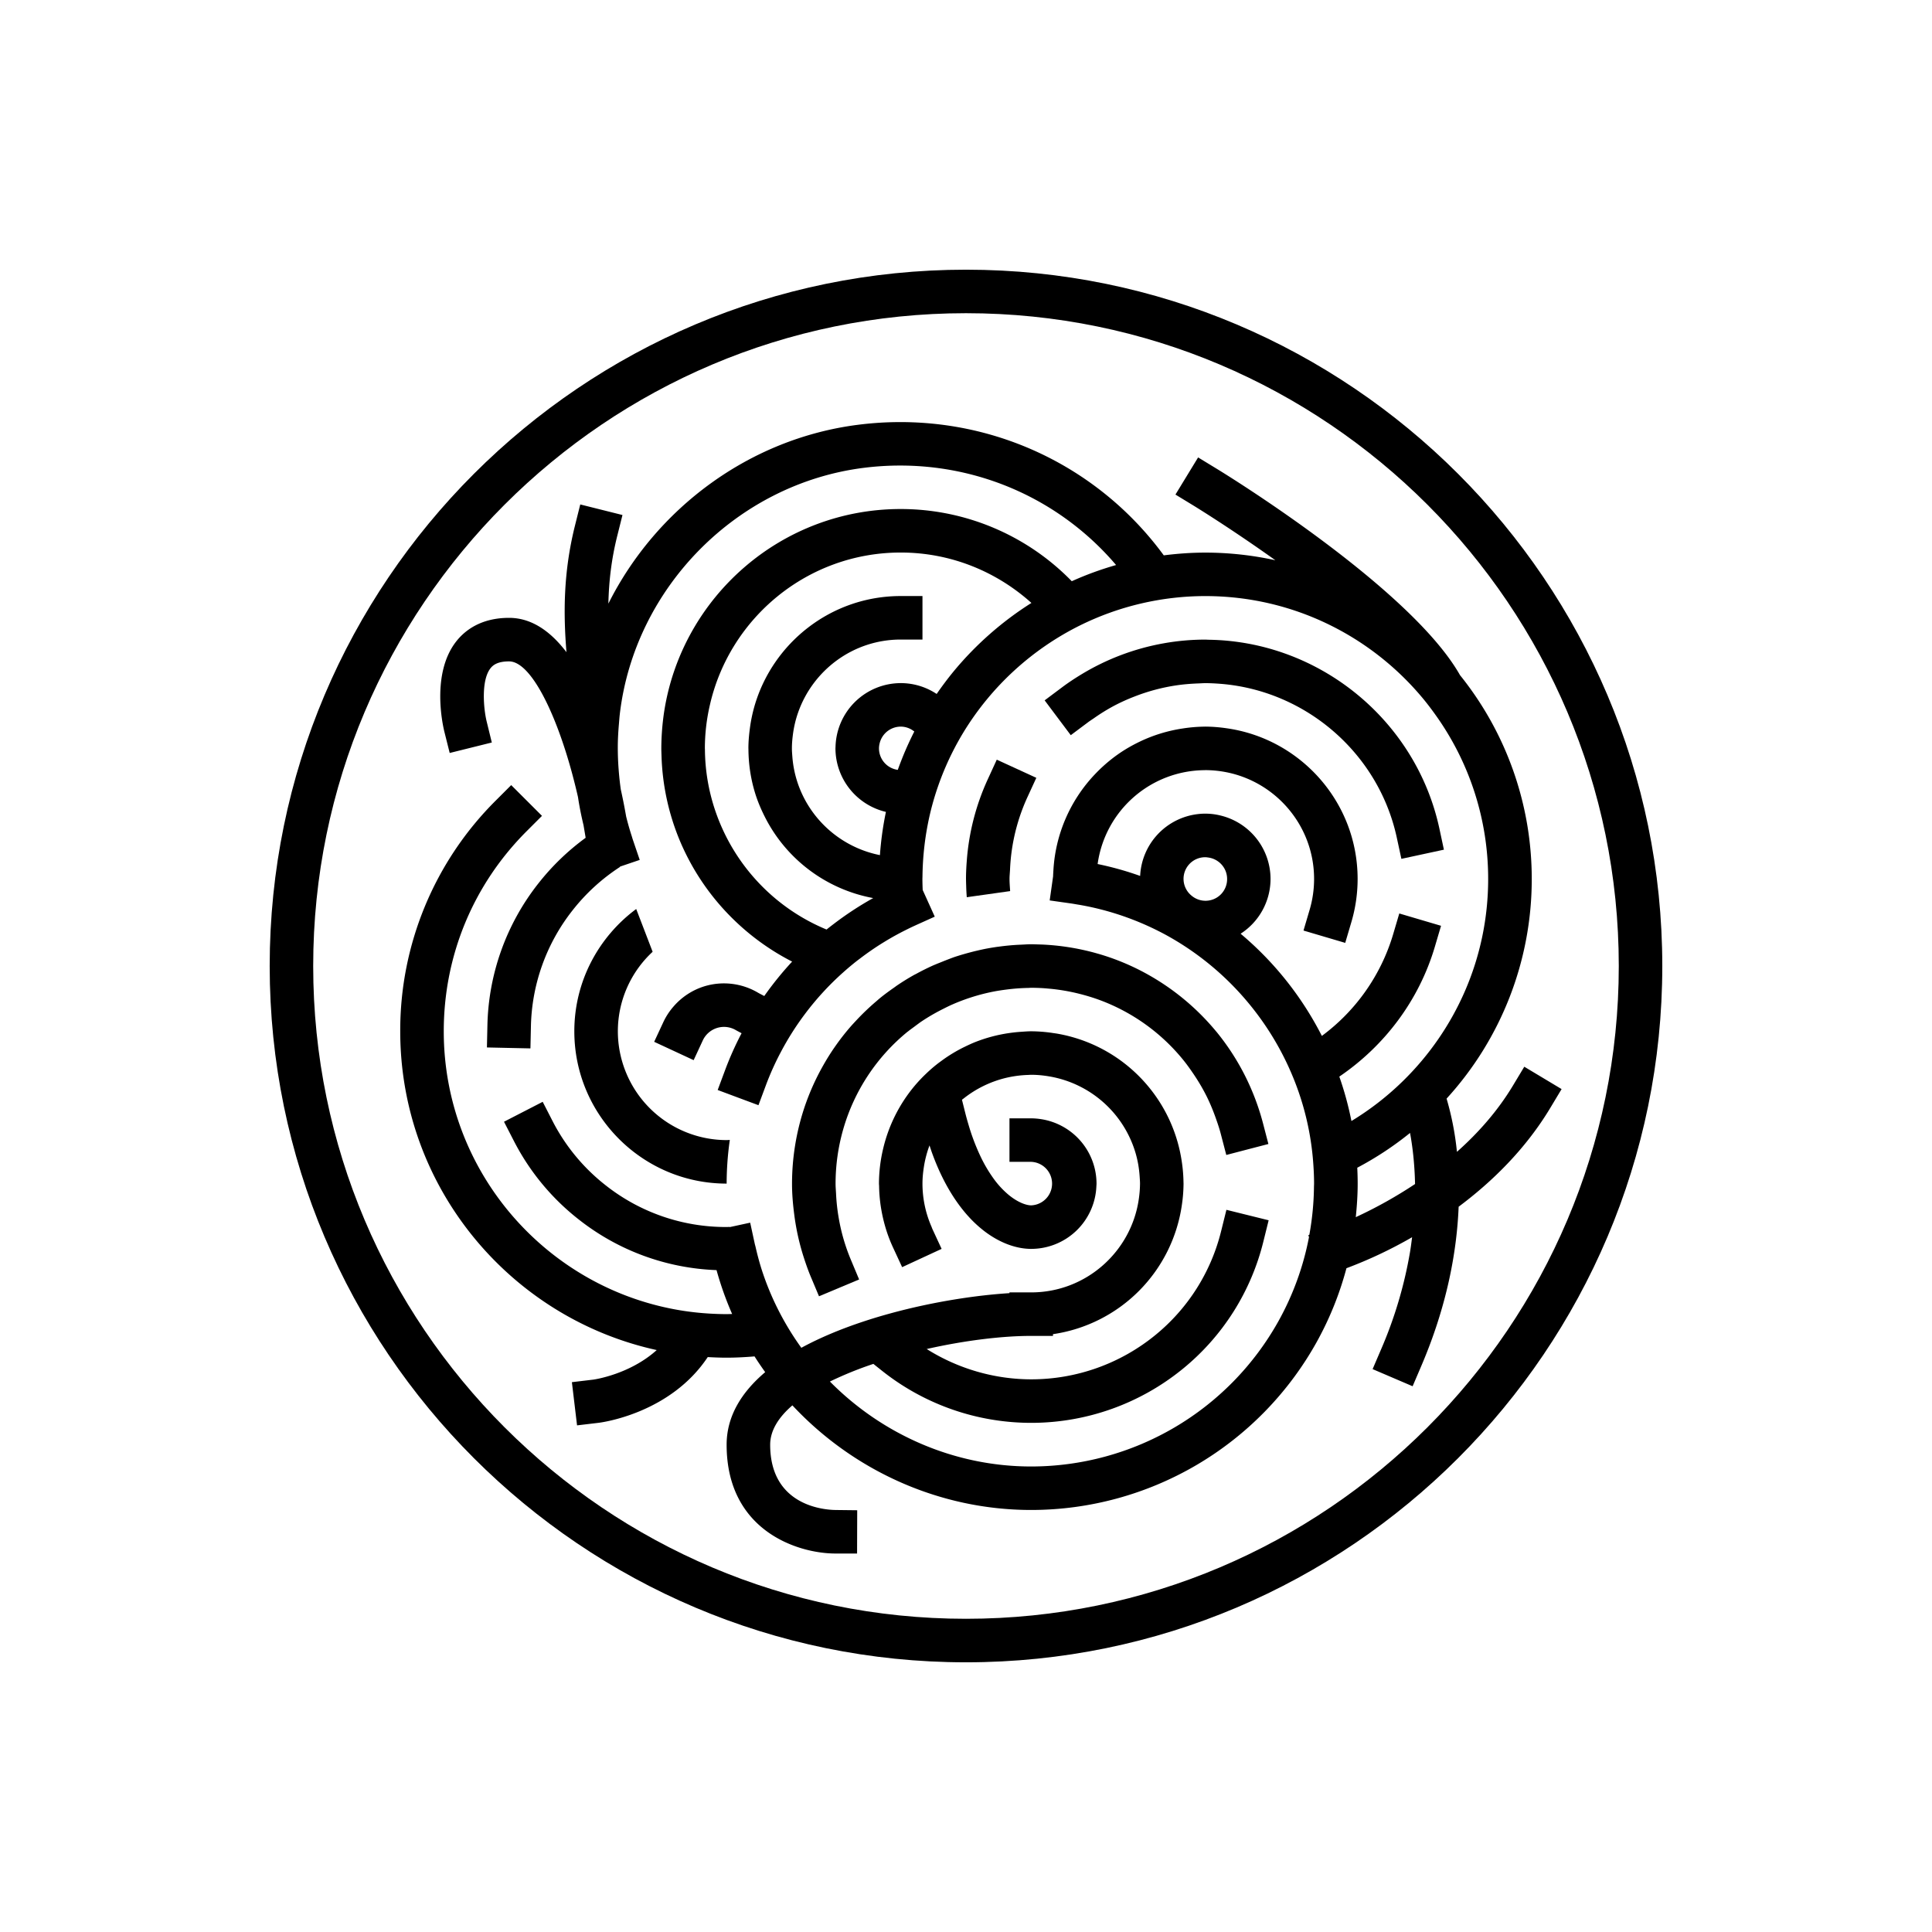
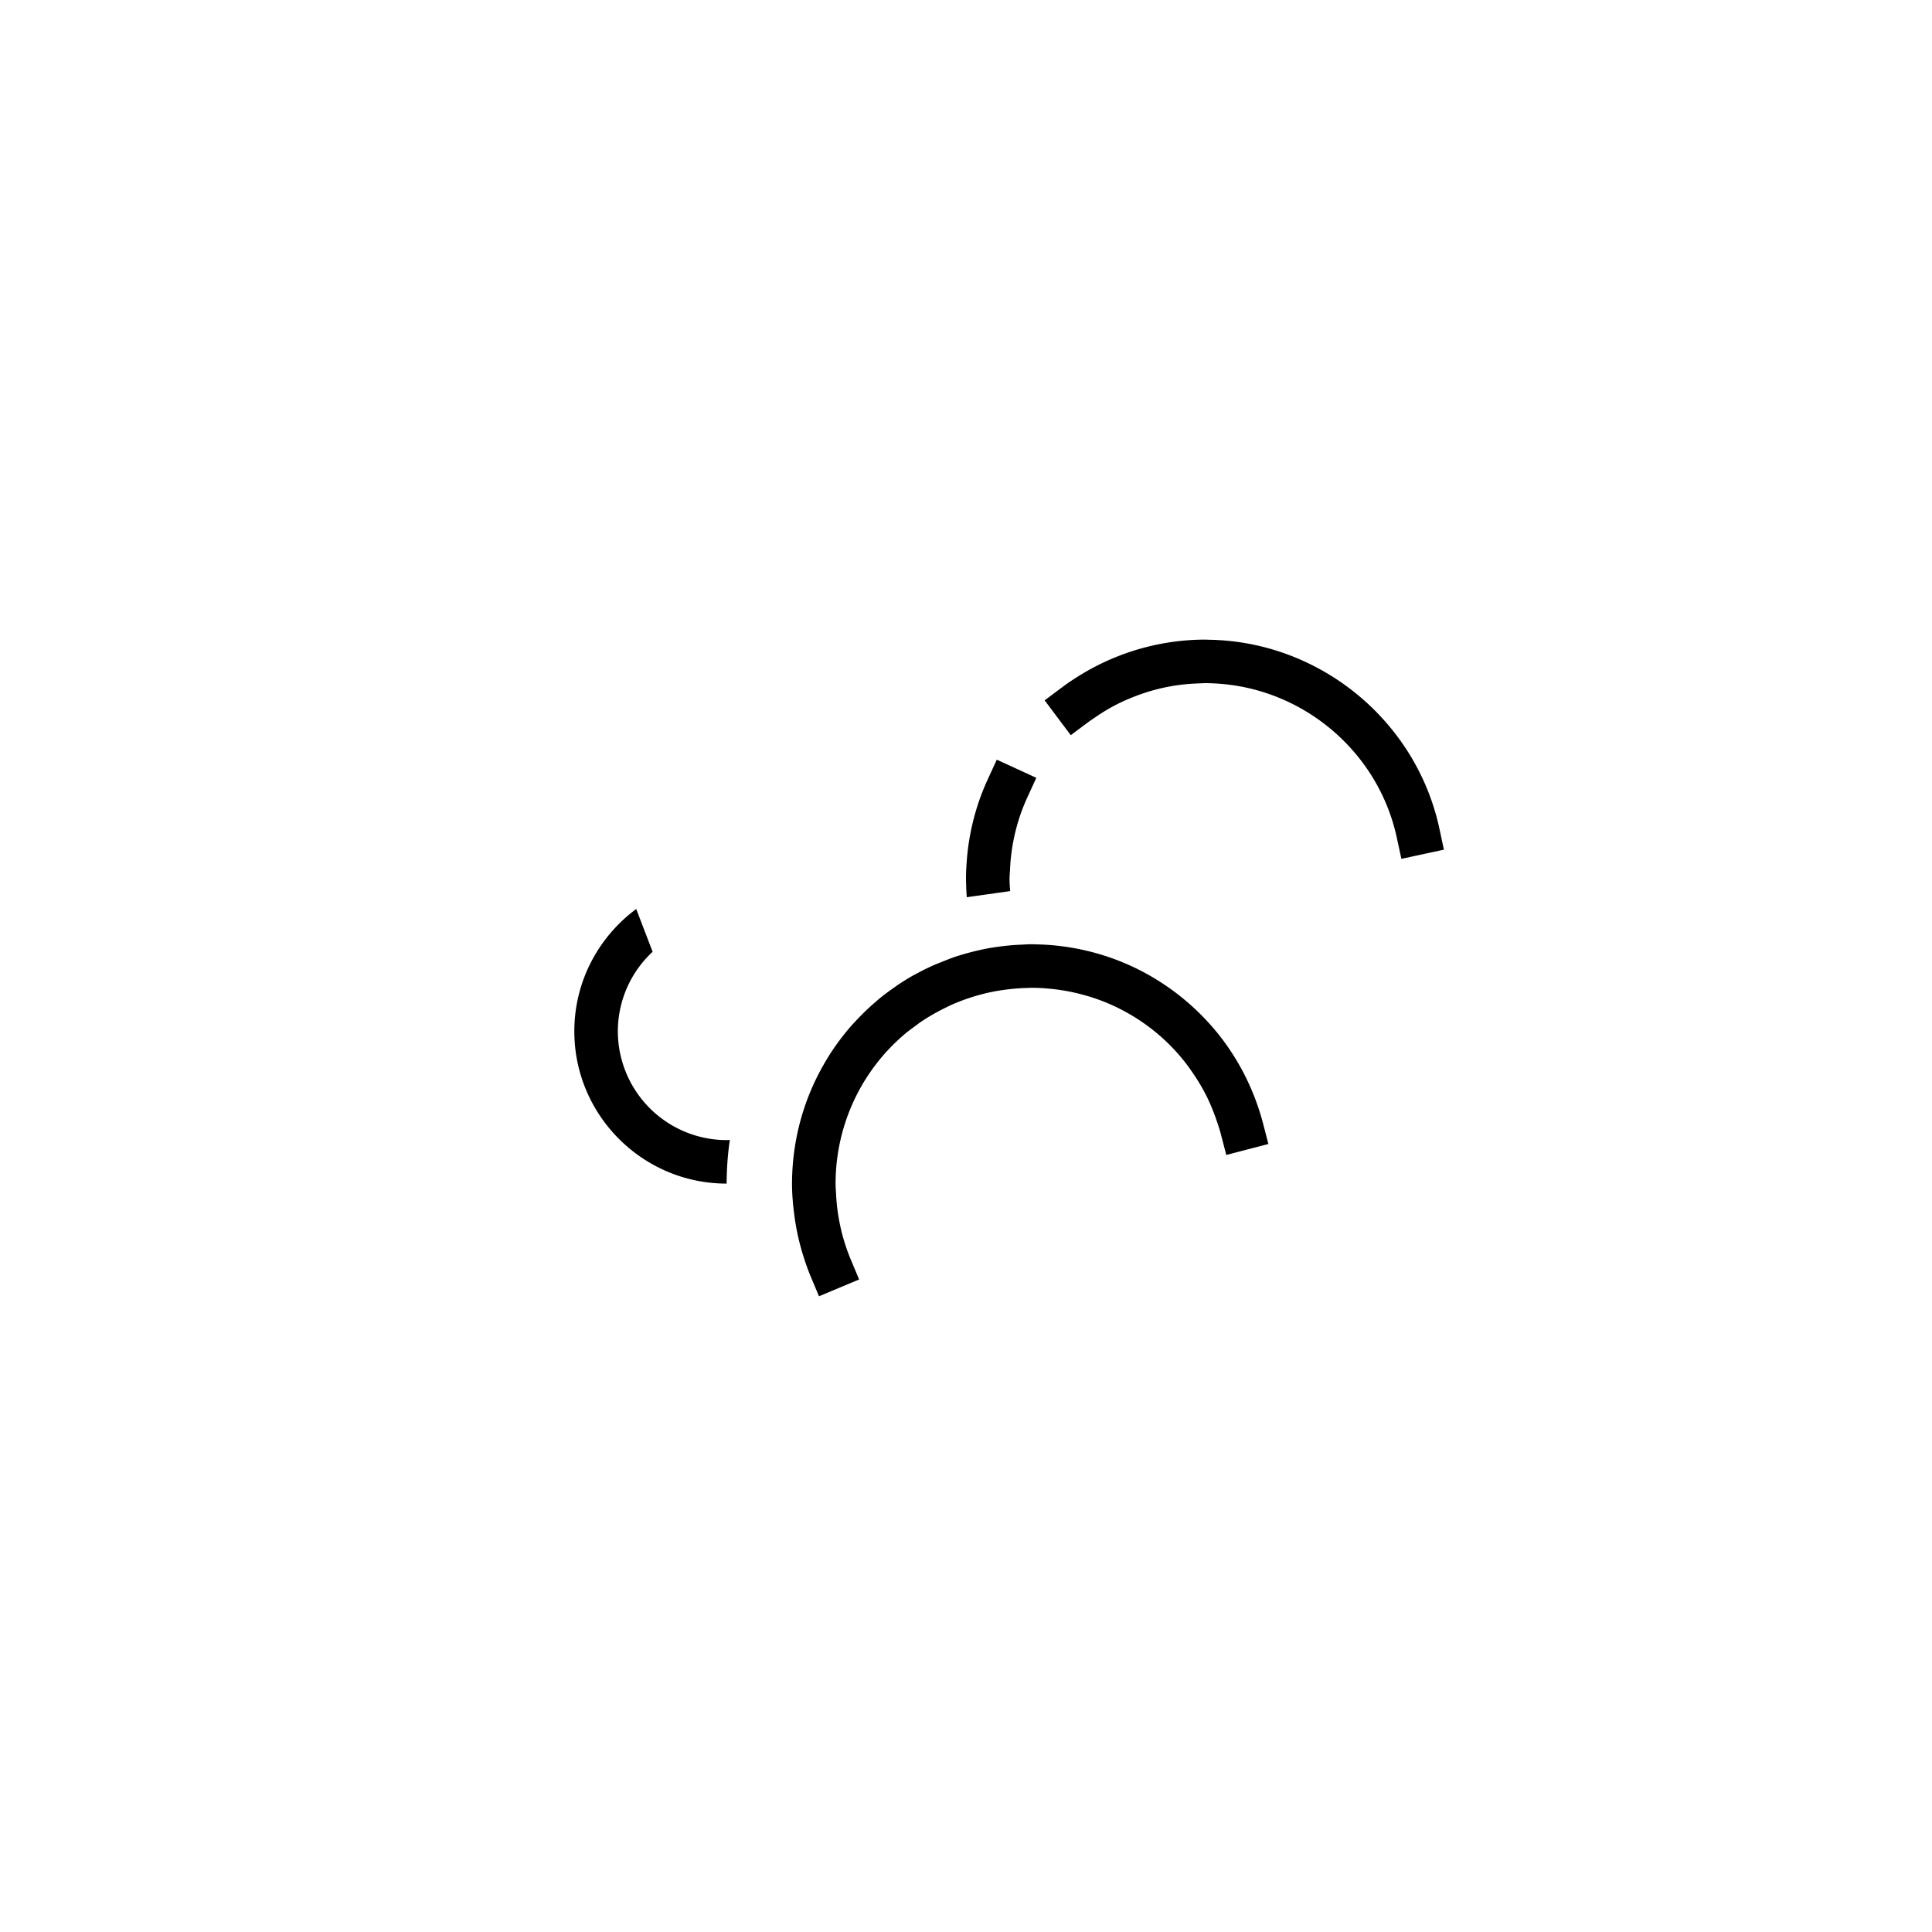
<svg xmlns="http://www.w3.org/2000/svg" viewBox="0 0 100 100" id="pasta-plate">
-   <path d="M50 13.959c-19.873 0-36.041 16.168-36.041 36.041S30.127 86.041 50 86.041c19.873 0 36.04-16.168 36.04-36.04S69.873 13.959 50 13.959zm0 69.829c-18.631 0-33.789-15.157-33.789-33.788 0-18.631 15.157-33.789 33.789-33.789 18.631 0 33.788 15.157 33.788 33.789 0 18.631-15.157 33.788-33.788 33.788z" />
  <path d="m33.349 48.141-.419-1.091c-1.939 1.438-3.203 3.736-3.203 6.329 0 4.347 3.537 7.884 7.884 7.884a16.12 16.12 0 0 1 .164-2.26c-.055.002-.108.008-.164.008a5.638 5.638 0 0 1-5.631-5.632 5.61 5.61 0 0 1 1.8-4.115l-.431-1.123zm22.074-10.088.901-.674c.098-.073.2-.137.3-.206a9.933 9.933 0 0 1 1.04-.642 9.884 9.884 0 0 1 1.05-.476c.7-.274 1.427-.47 2.175-.581.375-.056.756-.086 1.139-.1.12-.004.239-.014.36-.014.265 0 .527.014.789.035 4.407.349 8.175 3.585 9.12 7.958l.238 1.101 1.039-.224 1.162-.251-.236-1.103c-1.213-5.609-6.225-9.689-11.953-9.763-.053-.001-.105-.007-.158-.007a12.24 12.24 0 0 0-2.174.195 12.4 12.4 0 0 0-4.22 1.591c-.349.211-.692.435-1.022.683l-.902.675.717.957.635.846zm-3.069 6.079a9.993 9.993 0 0 1 .816-2.85l.47-1.022-.396-.182-.566-.26-.497-.228-.588-.27-.47 1.024a12.266 12.266 0 0 0-1.083 4.214c-.024.31-.04.622-.04.937l.002.099c.001.084.004.167.007.251.005.199.016.398.031.595l.428-.061.699-.098.488-.069.63-.089c-.013-.208-.032-.416-.032-.627 0-.163.018-.322.026-.484a9.88 9.88 0 0 1 .075-.88zm-3.626 5.663c-.099.04-.199.078-.297.12l-.096.039c-.315.14-.624.294-.927.46-.031.017-.064.031-.095.048-.304.17-.599.353-.888.549-.05.034-.097.071-.147.106-.252.176-.501.357-.74.553-.067.055-.13.113-.196.169-.354.302-.688.621-1.003.957-.106.114-.213.227-.315.344-.279.321-.539.654-.781 1l-.074.106c-.2.291-.386.591-.559.898a12.367 12.367 0 0 0-.966 2.156 12.517 12.517 0 0 0-.649 3.973c0 .546.048 1.083.118 1.616a12.297 12.297 0 0 0 .496 2.213c.104.321.215.641.346.955l.436 1.038 1.098-.46.979-.41-.435-1.039a9.878 9.878 0 0 1-.625-2.167 9.96 9.96 0 0 1-.134-1.236c-.009-.171-.025-.34-.025-.513 0-.972.138-1.924.4-2.833a10.108 10.108 0 0 1 3.316-5.026c.018-.014.037-.026.055-.041.102-.082.209-.156.313-.234.13-.096.257-.195.391-.284a10.38 10.38 0 0 1 1.079-.624c.157-.079.315-.159.476-.23a10.231 10.231 0 0 1 2.181-.681c.21-.04.421-.071.634-.098a10.229 10.229 0 0 1 1.126-.084c.05 0 .1-.007.151-.007.205 0 .409.007.613.019.109.007.217.017.325.027l.051.004c.531.051 1.052.144 1.562.275.436.112.863.249 1.277.417a10.089 10.089 0 0 1 4.03 2.974c.199.243.378.497.552.753.251.372.479.756.677 1.154.178.359.33.729.465 1.108.097.273.191.548.265.832l.284 1.09 1.023-.267 1.157-.301-.284-1.09a12.568 12.568 0 0 0-1.053-2.689 12.449 12.449 0 0 0-1.34-2.016l-.037-.043a12.507 12.507 0 0 0-3.964-3.169 12.217 12.217 0 0 0-2.103-.831l-.191-.054a12.466 12.466 0 0 0-2.781-.433l-.184-.005c-.114-.003-.228-.009-.343-.009-.172 0-.343.015-.515.022l-.122.005c-.348.018-.694.051-1.038.098l-.105.013c-.204.03-.406.064-.608.103a14.318 14.318 0 0 0-1.592.423 19.92 19.92 0 0 0-.664.257z" />
-   <path d="m78.897 55.213-.58.965c-.807 1.345-1.83 2.485-2.906 3.441a15.148 15.148 0 0 0-.536-2.755 16.829 16.829 0 0 0 4.408-11.368 16.81 16.81 0 0 0-3.713-10.55c-2.567-4.534-12.185-10.435-12.595-10.684l-.961-.586-1.173 1.923.961.586c.042.026 1.928 1.183 4.21 2.813a16.9 16.9 0 0 0-3.623-.395c-.729 0-1.446.052-2.152.142a16.95 16.95 0 0 0-2.025-2.296c-3.686-3.478-8.709-5.105-13.781-4.465-5.635.709-10.471 4.328-12.941 9.259.024-1.099.145-2.25.456-3.494l.273-1.092-2.185-.547-.273 1.093c-.616 2.461-.597 4.615-.441 6.554-.805-1.059-1.786-1.777-2.972-1.777-1.472 0-2.301.666-2.737 1.224-1.309 1.676-.684 4.377-.608 4.68l.273 1.09 2.18-.542-.267-1.091c-.152-.622-.303-2.113.2-2.753.12-.152.349-.355.959-.355 1.135 0 2.432 2.699 3.275 5.84.104.391.204.787.294 1.187.073.488.17.971.286 1.451l.003.017.107.636a12.435 12.435 0 0 0-2.455 2.372 12.28 12.28 0 0 0-2.63 7.354l-.025 1.126 1.194.026 1.058.023.025-1.125a10.03 10.03 0 0 1 2.15-6.014 10.118 10.118 0 0 1 2.462-2.254l-.006-.015.056-.019.97-.329-.063-.185-.3-.882c-.02-.06-.037-.122-.056-.183-.108-.33-.201-.663-.284-.998l-.021-.119a30.078 30.078 0 0 0-.255-1.276c-.049-.339-.085-.68-.111-1.023a14.85 14.85 0 0 1-.045-1.196c.002-.404.026-.811.062-1.219.013-.152.023-.305.041-.458.766-6.566 6.077-11.93 12.63-12.755 4.403-.554 8.759.856 11.954 3.868.392.37.76.758 1.104 1.163-.789.225-1.555.505-2.293.838a12.351 12.351 0 0 0-8.856-3.737c-6.17 0-11.301 4.535-12.236 10.448a12.981 12.981 0 0 0-.153 1.941c0 .132.006.262.01.393a12.339 12.339 0 0 0 .958 4.408 12.41 12.41 0 0 0 2.96 4.237 12.451 12.451 0 0 0 2.843 1.998c-.52.56-1.002 1.157-1.443 1.782-.109-.06-.222-.113-.331-.177a3.471 3.471 0 0 0-2.788-.32 3.46 3.46 0 0 0-1.575 1.037 3.442 3.442 0 0 0-.529.809l-.475 1.021 2.043.949.474-1.022a1.21 1.21 0 0 1 1.71-.532c.098.057.199.106.297.161a16.493 16.493 0 0 0-.844 1.884l-.393 1.054 1.098.41 1.013.377.393-1.055a14.39 14.39 0 0 1 .768-1.702 14.581 14.581 0 0 1 1.231-1.945 14.65 14.65 0 0 1 1.986-2.166c.222-.199.451-.392.685-.577.068-.054.139-.104.207-.157.364-.277.74-.538 1.13-.781l.149-.091a14.287 14.287 0 0 1 1.04-.576c.168-.085.338-.168.51-.246l.076-.035.473-.213.477-.215-.31-.686-.019-.041-.1-.222-.196-.432c-.007-.19-.014-.38-.014-.571 0-.035.002-.068.003-.102a15.114 15.114 0 0 1 .209-2.363c.075-.439.167-.872.28-1.297l.01-.037a14.638 14.638 0 0 1 1.636-3.813 14.761 14.761 0 0 1 6.018-5.51 14.656 14.656 0 0 1 6.485-1.519c4.545 0 8.612 2.081 11.3 5.34.213.259.415.527.61.8a14.56 14.56 0 0 1 2.732 8.501c0 4.098-1.695 7.806-4.417 10.466a14.734 14.734 0 0 1-2.66 2.064 16.842 16.842 0 0 0-.627-2.299c2.322-1.577 4.117-3.921 4.946-6.726l.319-1.08-1.142-.337-1.019-.301-.319 1.08a10.128 10.128 0 0 1-3.689 5.257 16.96 16.96 0 0 0-4.205-5.289 3.377 3.377 0 0 0 1.549-2.836 3.38 3.38 0 0 0-2.614-3.288 3.26 3.26 0 0 0-1.137-.069 3.38 3.38 0 0 0-2.998 3.202 16.441 16.441 0 0 0-2.201-.616 5.631 5.631 0 0 1 5.532-4.858l.04-.002c.37 0 .73.038 1.081.106 2.589.506 4.551 2.79 4.551 5.525 0 .541-.077 1.076-.229 1.592l-.319 1.08.981.29 1.179.348.319-1.08a7.887 7.887 0 0 0 .322-2.23c0-3.977-2.963-7.268-6.797-7.8a7.944 7.944 0 0 0-1.087-.084l-.046.002a7.84 7.84 0 0 0-1.123.095 7.817 7.817 0 0 0-2.219.679c-.396.19-.777.408-1.133.659-.44.31-.846.664-1.214 1.056a7.851 7.851 0 0 0-2.128 4.964c-.005.098-.013.195-.015.294l-.064.456-.112.792.264.037.026.004.826.117c.105.015.208.035.312.052.069.011.139.022.207.035.344.061.682.135 1.016.221a14.693 14.693 0 0 1 3.43 1.356 14.772 14.772 0 0 1 4.173 3.448 14.793 14.793 0 0 1 2.354 3.91 14.413 14.413 0 0 1 1.036 4.453c.024.339.04.68.04 1.023 0 .053-.004.106-.005.16-.009.839-.09 1.673-.24 2.493l-.052.018.034.1a14.574 14.574 0 0 1-1.577 4.344 14.665 14.665 0 0 1-12.8 7.528c-4.011 0-7.73-1.674-10.42-4.397a18.76 18.76 0 0 1 2.25-.913l.443.353a12.408 12.408 0 0 0 15.568-.094 12.286 12.286 0 0 0 4.177-6.6l.271-1.093-1.16-.287-1.026-.254-.271 1.093a10.044 10.044 0 0 1-3.416 5.397 10.148 10.148 0 0 1-6.405 2.284c-1.925 0-3.81-.555-5.421-1.569 1.936-.437 3.881-.679 5.41-.679h1.126v-.09a7.89 7.89 0 0 0 6.675-6.715 7.84 7.84 0 0 0 .083-1.079l-.002-.044a7.903 7.903 0 0 0-.096-1.137 7.86 7.86 0 0 0-1.605-3.697 7.88 7.88 0 0 0-4.777-2.872c-.092-.017-.187-.03-.279-.043l-.071-.011a7.943 7.943 0 0 0-1.053-.079c-.174 0-.345.015-.517.026-.206.013-.41.035-.612.064l-.007.001a7.823 7.823 0 0 0-1.796.48c-.14.057-.276.119-.412.184l-.071.034a7.652 7.652 0 0 0-1.205.721c-.089.065-.178.13-.265.198a7.655 7.655 0 0 0-.56.489 7.807 7.807 0 0 0-.592.628 7.869 7.869 0 0 0-1.63 3.259 7.862 7.862 0 0 0-.215 1.8c0 .047.007.092.007.138.008.475.059.942.15 1.401.12.606.306 1.197.569 1.764l.223.481.25.541 1.857-.86.187-.086-.03-.064-.444-.958c-.022-.049-.038-.1-.06-.15a5.573 5.573 0 0 1-.457-2.207c0-.301.031-.595.076-.883.06-.378.157-.744.288-1.093.047.141.093.283.142.417.336.922.729 1.692 1.155 2.332.232.347.472.656.719.927a6.2 6.2 0 0 0 .824.762c.836.637 1.69.917 2.426.917a3.38 3.38 0 0 0 3.371-3.224c.002-.052.008-.102.008-.155a3.383 3.383 0 0 0-2.879-3.337 3.43 3.43 0 0 0-.5-.041H52.25V60.137h1.126a1.127 1.127 0 0 1 0 2.252c-.243 0-.672-.137-1.162-.537a4.565 4.565 0 0 1-.796-.862 7.295 7.295 0 0 1-.675-1.152 11.103 11.103 0 0 1-.618-1.641 13.564 13.564 0 0 1-.162-.586l-.172-.688c.031-.026.065-.048.096-.073a5.655 5.655 0 0 1 2.159-1.054 5.667 5.667 0 0 1 1.166-.157c.055-.002.108-.008.164-.008.328 0 .648.034.96.088a5.64 5.64 0 0 1 4.442 3.966c.113.387.183.79.21 1.206.008.123.019.246.019.371a5.8 5.8 0 0 1-.059.774c-.38 2.74-2.73 4.858-5.572 4.858H52.25v.039c-1.724.107-3.955.444-6.157 1.046-.477.13-.953.273-1.422.429-1.132.376-2.222.825-3.194 1.354a14.732 14.732 0 0 1-1.207-1.988 14.41 14.41 0 0 1-.872-2.144 15.147 15.147 0 0 1-.292-1.099c-.011-.049-.028-.096-.038-.145l-.207-.955-.032-.146-1.009.219-.049.01-.001-.009c-.058.001-.116.005-.174.005a10.03 10.03 0 0 1-6.24-2.153 10.047 10.047 0 0 1-2.753-3.326l-.513-1.001-.941.484-1.062.547.515 1.002a12.275 12.275 0 0 0 3.367 4.067 12.237 12.237 0 0 0 7.119 2.611c.216.783.487 1.541.807 2.271-.095.002-.189.007-.285.007-.284 0-.567-.01-.847-.026a14.552 14.552 0 0 1-1.397-.146c-7.012-1.083-12.397-7.159-12.397-14.469 0-3.911 1.523-7.588 4.288-10.353l.796-.796-.646-.646-.947-.946-.796.796a16.782 16.782 0 0 0-4.948 11.946c0 8.074 5.694 14.839 13.276 16.5-1.393 1.257-3.217 1.521-3.276 1.529l-1.115.133.267 2.236 1.118-.133c.163-.019 3.706-.483 5.647-3.402.324.019.649.031.977.031.487 0 .968-.026 1.445-.066.175.278.361.548.551.815-1.22 1.034-1.996 2.278-1.996 3.756 0 4.455 3.683 5.632 5.632 5.632h1.12l.007-2.24-1.12-.013c-.565-.007-3.385-.199-3.385-3.379 0-.732.43-1.416 1.15-2.037 3.125 3.348 7.568 5.415 12.365 5.415a16.917 16.917 0 0 0 14.768-8.684 16.741 16.741 0 0 0 1.545-3.829 22.782 22.782 0 0 0 3.351-1.578l.047-.027c-.033.258-.065.517-.111.787a21.962 21.962 0 0 1-1.489 5.005l-.444 1.035 2.071.887.443-1.036c1.353-3.157 1.847-5.97 1.939-8.256 1.707-1.275 3.451-2.96 4.749-5.123l.58-.966-1.931-1.158zM46.729 39.167c-.091.225-.178.451-.26.681a1.124 1.124 0 0 1-.973-1.111c0-.095.015-.187.037-.275a1.126 1.126 0 0 1 1.088-.852c.267 0 .509.097.703.253-.216.426-.415.86-.595 1.304zm1.752-3.248a3.355 3.355 0 0 0-1.86-.561 3.382 3.382 0 0 0-3.374 3.293c-.001.029-.004.057-.004.085a3.39 3.39 0 0 0 2.612 3.288 16.797 16.797 0 0 0-.31 2.237 5.669 5.669 0 0 1-3.674-2.514 5.589 5.589 0 0 1-.861-2.609c-.01-.134-.021-.267-.021-.403 0-.254.023-.502.056-.747.051-.378.138-.744.26-1.094.765-2.203 2.856-3.791 5.316-3.791h1.126v-2.252h-1.126c-3.588 0-6.618 2.412-7.569 5.697a7.85 7.85 0 0 0-.233 1.111c-.048.353-.082.71-.082 1.076l.002.048c.005.8.128 1.573.355 2.3.132.422.305.825.502 1.213a7.885 7.885 0 0 0 5.6 4.188c-.704.392-1.377.833-2.016 1.319-.134.102-.267.204-.398.309a10.181 10.181 0 0 1-3.539-2.446 10.193 10.193 0 0 1-2.158-3.525 10.066 10.066 0 0 1-.598-3.358c0-.015-.003-.031-.003-.047a9.991 9.991 0 0 1 .256-2.231c1.02-4.518 5.059-7.906 9.881-7.906 2.601 0 4.969.993 6.765 2.609a17.05 17.05 0 0 0-4.011 3.524c-.315.383-.612.78-.894 1.187zm15.034 9.576a1.118 1.118 0 0 1-1.84.864 1.119 1.119 0 0 1 .713-1.989c.049 0 .096.008.144.014.553.071.983.539.983 1.111zM70.175 63c.059-.576.098-1.155.098-1.737 0-.275-.008-.549-.021-.822a16.85 16.85 0 0 0 2.731-1.8c.127.675.237 1.575.26 2.644A22.97 22.97 0 0 1 70.175 63z" />
</svg>